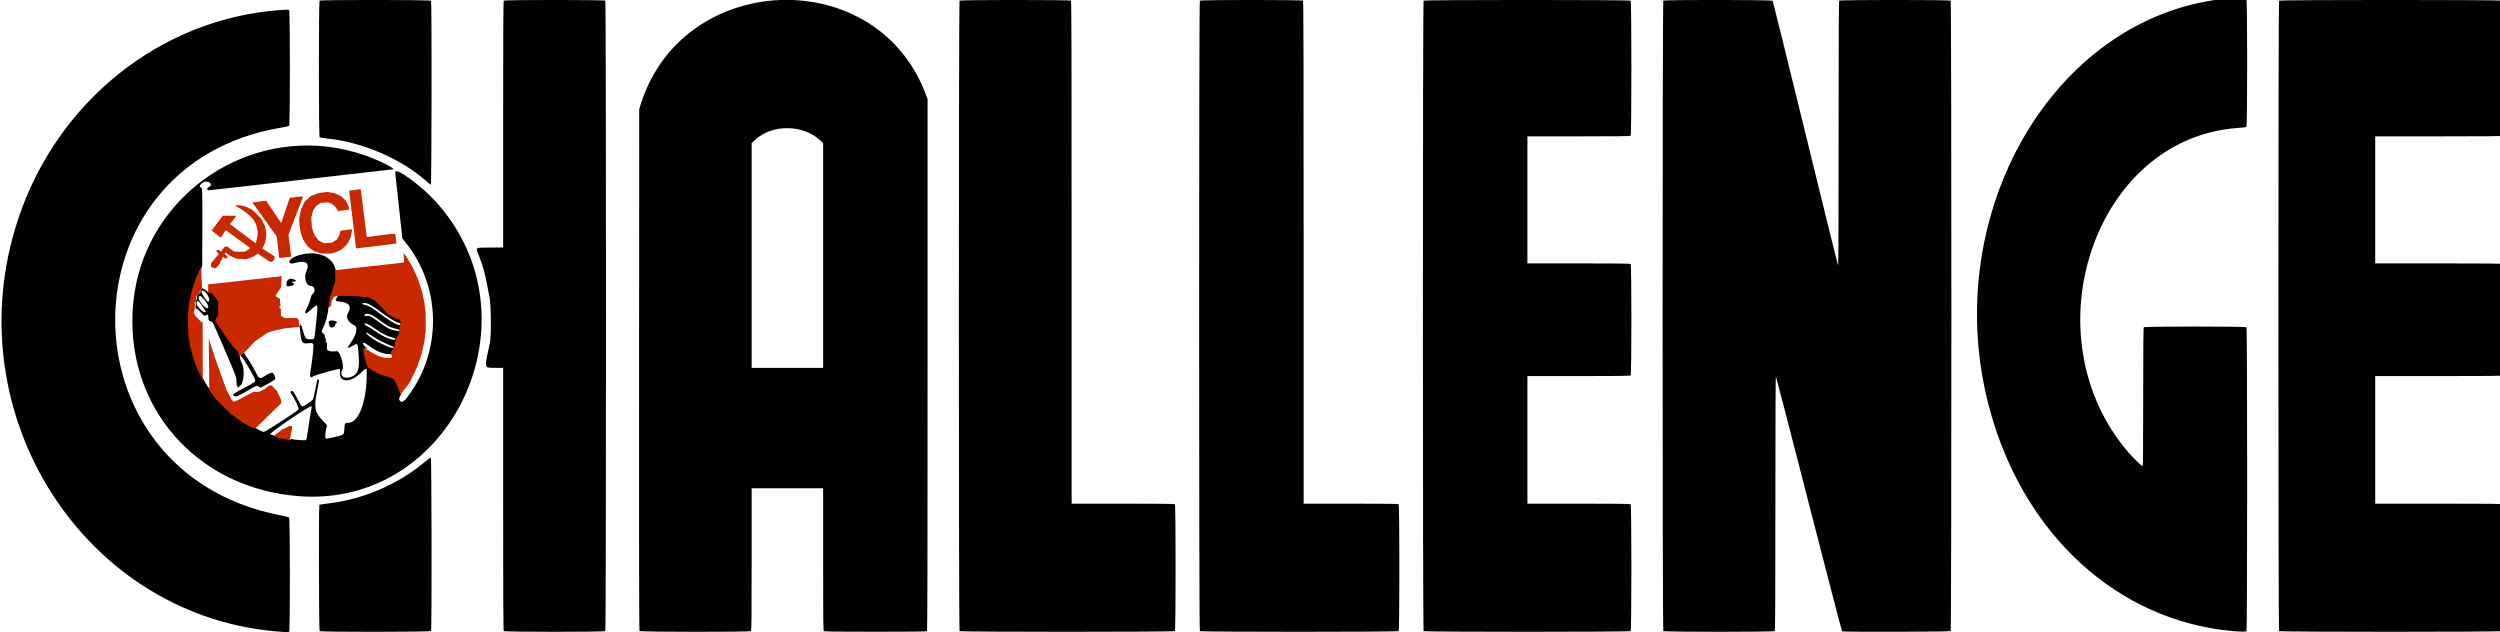
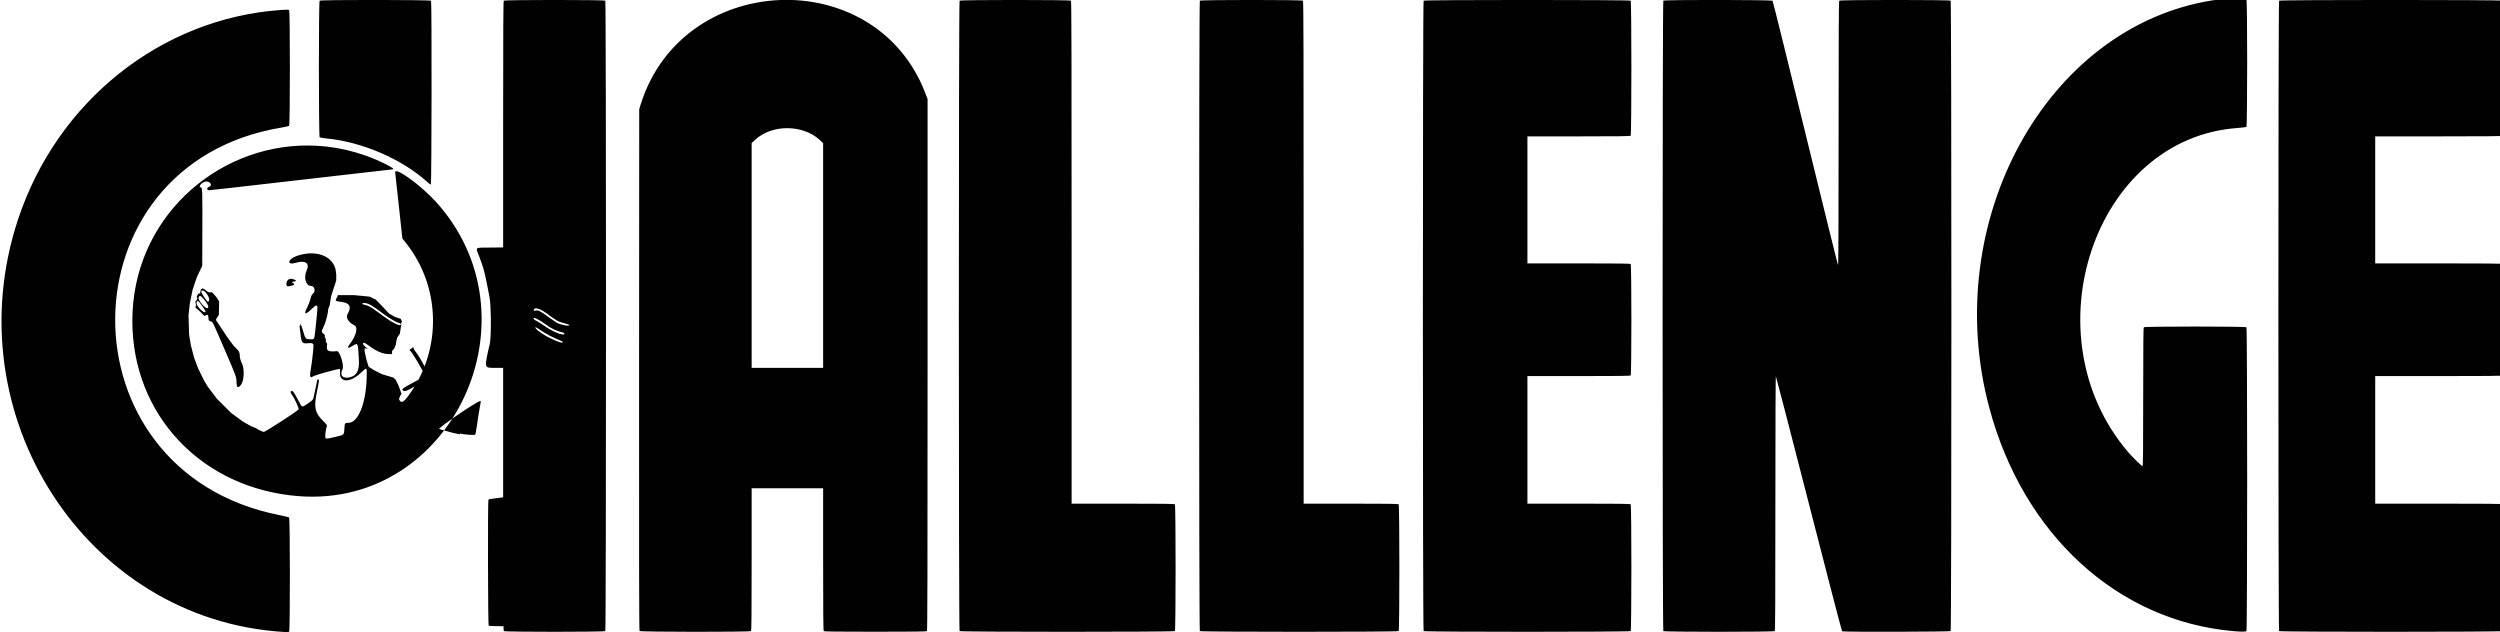
<svg xmlns="http://www.w3.org/2000/svg" height="159.047" viewBox="0 0 1605.309 406.416" width="628.745">
-   <path d="m6148.68-1829.895c-18.753-.12-45.537 1.207-60.592 3.566-403.447 63.236-663.04 536.333-542.223 988.176 82.247 307.592 310.803 516.869 591.574 541.676 19.786 1.749 30.247 1.72 32.053-.086 2.33-2.33 2.33-734.468 0-736.799-2.32-2.32-246.481-2.32-248.801 0-1.226 1.227-1.6 40.651-1.6 169.332 0 135.742-.326 167.734-1.713 167.734-1.685 0-25.618-23.554-34.547-34-242.594-283.793-82.282-760.781 264.26-786.268 11.367-.836 21.417-2.091 22.334-2.789 2.385-1.816 2.451-306.295.068-308.678-1.202-1.202-9.563-1.793-20.814-1.865zm-3522.346 2.631c-149.199.943-298.684 86.639-350.857 253.113l-3.717 11.855-.338 631.857c-.25 467.061.054 632.328 1.164 633.666 2.084 2.511 267.735 2.718 270.242.211 1.228-1.228 1.6-41.689 1.6-174v-172.4h86.666 86.666v172.4c0 132.311.373 172.772 1.601 174 1.222 1.221 30.815 1.6 125.066 1.6 94.252 0 123.845-.378 125.066-1.6 1.24-1.24 1.6-146.565 1.6-645.941v-644.34l-5.953-15.406c-58.745-151.995-198.65-225.901-338.807-225.016zm2261.662.119c-65.654-.064-131.361.509-132.635 1.783-2.333 2.333-2.333 1526.468 0 1528.801 2.321 2.321 267.812 2.321 270.133 0 1.233-1.235 1.6-71.971 1.6-310.268-0-189.33.477-308.177 1.234-307.4.679.697 36.748 139.868 80.154 309.268 43.406 169.4 79.6 308.44 80.432 308.979 2.771 1.795 261.441 1.227 263.246-.578 2.333-2.333 2.333-1526.468 0-1528.801-2.321-2.321-267.812-2.321-270.133 0-1.237 1.236-1.6 74.638-1.6 322.267 0 207.807-.456 320.21-1.297 319.369-.714-.713-36.394-144.898-79.289-320.41s-78.686-319.947-79.533-320.969c-1.059-1.276-66.659-1.977-132.312-2.041zm-3256.023.01c-66.987-.052-134.027.523-135.279 1.775-2.384 2.384-2.318 329.522.066 331.351.917.703 8.868 1.993 17.668 2.865 86.734 8.597 182.686 50.281 244 105.998 3.667 3.332 7.267 5.887 8 5.678 1.999-.571 2.504-443.279.508-445.683-1.041-1.254-67.976-1.933-134.963-1.984zm2793.121.029c-124.951 0-249.903.582-251.066 1.746-2.333 2.333-2.333 1526.468 0 1528.801 2.328 2.328 499.805 2.328 502.133 0 2.323-2.323 2.323-305.144 0-307.467-1.222-1.222-31.022-1.6-126-1.6h-124.4v-154.668-154.666h124.4c94.978 0 124.778-.378 126-1.6 2.321-2.321 2.321-267.814 0-270.135-1.222-1.222-31.022-1.6-126-1.6h-124.4v-154-154h124.4c94.978 0 124.778-.378 126-1.6 2.324-2.324 2.324-325.143 0-327.467-1.164-1.164-126.115-1.746-251.066-1.746zm2094.666 0c-134.951 0-269.902.582-271.066 1.746-2.333 2.333-2.333 1526.468 0 1528.801 2.329 2.328 539.806 2.328 542.135 0 2.322-2.323 2.322-305.144 0-307.467-1.226-1.226-37.542-1.6-155.334-1.6h-153.734v-154.668-154.666h153.734c117.792 0 154.108-.374 155.334-1.6 2.321-2.321 2.321-267.814 0-270.135-1.226-1.226-37.542-1.6-155.334-1.6h-153.734v-154-154h153.734c117.792 0 154.108-.374 155.334-1.6 1.226-1.227 1.6-39.407 1.6-163.732 0-124.326-.373-162.507-1.6-163.734-1.164-1.164-136.117-1.746-271.068-1.746zm-4453.332.01c-60.953 0-121.907.581-123.066 1.74-1.235 1.235-1.601 69.684-1.601 299.976v298.377l-32.332.355c-38.022.42-34.975-2.364-25.189 23.025 8.608 22.332 12.287 35.227 17.309 60.666 2.244 11.367 5.446 27.567 7.115 36 4.066 20.537 4.561 96.457.738 113.334-13.675 60.38-14.014 58.666 11.652 58.666h20.707v318.4c0 245.867.366 318.765 1.601 320 2.32 2.319 243.813 2.319 246.133 0 2.333-2.333 2.333-1526.468 0-1528.801-1.16-1.16-62.113-1.74-123.066-1.74zm1117.332 0c-66.953 0-133.906.58-135.066 1.74-2.333 2.333-2.333 1526.468 0 1528.801 2.328 2.328 519.807 2.328 522.135 0 2.323-2.323 2.323-305.144 0-307.467-1.222-1.222-31.022-1.6-126-1.6h-124.4v-609.068c0-471.941-.36-609.426-1.6-610.666-1.16-1.161-68.115-1.74-135.068-1.74zm572.668 0c-61.953 0-123.906.58-125.066 1.74-2.333 2.333-2.333 1526.468 0 1528.801 2.328 2.328 479.805 2.328 482.133 0 2.323-2.323 2.323-305.144 0-307.467-1.22-1.22-28.8-1.6-116-1.6h-114.4v-609.068c-0-471.941-.36-609.426-1.6-610.666-1.16-1.16-63.113-1.74-125.066-1.74zm-2339.309 23.608c-3.21-.027-7.831.18-14.064.615-290.966 20.317-543.151 221.37-637.928 508.584-156.057 472.921 164.233 970.18 643.967 999.775 3.667.226 7.897.52 9.4.652 1.503.132 3.454-.481 4.334-1.361 2.455-2.456 2.306-274.819-.152-276.859-.963-.799-12.213-3.54-25-6.092-532.401-106.249-527.592-850.401 6.07-939.395 9.496-1.584 18.035-3.515 18.975-4.295 2.514-2.087 2.514-278.761 0-280.848-.592-.491-2.391-.751-5.602-.777zm1213.939 287.277c28.985.088 58.057 9.689 78.67 28.773l8.031 7.436v272.523 272.523h-86.666-86.666v-272.514-272.514l8.48-7.936c20.267-18.959 49.166-28.381 78.15-28.293zm-1163.602 42.043c-223.238-.268-424.914 178.69-424.914 425.213 0 229.125 169.24 407.298 403.885 425.205 372.752 28.447 587.263-433.903 331.596-714.713-36.807-40.426-100.023-85.716-98.051-70.246.357 2.797 4.413 39.93 9.014 82.516l8.365 77.43 8.438 10.57c85.585 107.219 88.095 260.806 6.062 371.031-12.283 16.505-17.25 18.582-22.219 9.299-.998-1.865.779-6.489 5.566-14.385l-3.523-9.811-3.578-9.963-3.688-7.334-3.688-7.334-2.557-2.309-2.559-2.309-13.73-4.08-13.73-4.078-9.524-4.791-9.525-4.791-6.762-4.318-6.76-4.318-2.873-9.168-2.875-9.17-2.031-9.754-2.033-9.754v-3.398-3.396l3.969.582 3.801.559c-9.299-6.614-14.661-12.747-9.773-14.623 1.197-.46 5.874 2.174 11.666 6.568 18.804 14.266 35.596 21.36 49.246 20.803 2.299-.094 4.53-.002 6.238.213.413-.191.881-.404 1.521-.688v-3.811-3.811l1.424-.881 1.424-.879c.654-2.175.4-2.841 1.977-2.676l2.062-4.861 2.062-4.861.775-5c1.482-6.611-.374-5.42 2.275-8.674v-1.524-1.525l3.359-5.08 3.361-5.078 1.916-11.838 1.916-11.838-.562-.562-.565-.564 1.293-2.414 1.293-2.416-1.51-3.311-1.508-3.312-6.83-2.215-6.832-2.215-7.332-4.121-7.334-4.121-8-8.643-8-8.643-8-8.193-8-8.191-7.615-3.725-7.617-3.727-19.051-1.838-19.051-1.84-16.58-.029c-7.411.364-13.743-.031-20.613-.031h-1.648c.068 1.24-.774 3.345-2.539 6.357-4.556 7.774-4.084 8.217 10.711 10.043 20.926 2.583 25.73 12.083 15.164 29.99-4.794 8.126 2.739 20.223 16.754 26.906 9.267 4.419 4.599 24.588-10.225 44.176-8.891 11.749-6.425 13.307 7.481 4.725 11.383-7.026 11.486-6.765 13.646 35.162 1.276 24.768-4.853 37.299-20.348 41.602-18.293 5.079-27.197-4.097-19.195-19.781 4.133-8.101-6.882-43.715-13.352-43.17-21.542 1.814-26.014-.428-24.531-12.299.672-5.376.396-7.158-1.332-8.592-1.481-1.229-1.93-2.954-1.396-5.383.52-2.366.094-4.149-1.26-5.273-1.276-1.059-1.758-2.849-1.279-4.756.591-2.355-.177-3.755-3.346-6.098-5.301-3.92-5.2-5.354 1.348-19 4.731-9.86 10.211-31.626 10.496-41.688.02-.717 1.155-2.939 2.602-5.199l-.5.094 1.254-3.357.812-5.125 1.44-8.668 1.438-8.666 6.086-18.666 6.086-18.668.08-13.662c-1.454-13.678-1.371-13.624-4.959-22.598-12.822-27.508-51.566-37.366-91.215-23.209-22.165 7.914-24.163 23.086-2.182 16.561 23.731-7.045 34.822.861 26.447 18.852-7.591 16.306-1.831 37.133 10.27 37.133 9.379 0 12.476 12.957 4.609 19.287-2.444 1.967-3.96 5.277-5.512 12.045-1.177 5.133-4.518 14.002-7.426 19.709-9.065 17.788-6.484 20.287 7.686 7.439 19.111-17.328 18.587-18.438 13.617 28.908-4.908 46.755-3.326 41.943-13.787 41.943-12.121 0-12.593-.574-18.91-23.043-1.803-6.412-4.443-12.86-6.277-15.449.489 2.251 1.214 4.501-.498 6.107l-1.115 1.045-.301.029c.981 1.451 1.126 4.021 1.555 8.293 3.142 31.316 4.567 33.975 17.557 32.762 12.705-1.186 15.186-.15 15.186 6.34 0 7.884-3.799 41.623-6.051 53.73-3.855 20.731-2.445 26.067 5.322 20.143 3.881-2.96 57.873-17.957 64.648-17.957.638 0 .86 3.451.492 7.668-2.264 25.938 24 26.92 50.445 1.887 15.674-14.837 14.997-15.483 14.109 13.445-1.879 61.279-20.775 107.632-43.887 107.658-9.223.011-9.266.073-10.113 14.928-.821 14.394-.56 14.152-20.299 18.857-23.286 5.551-24.853 5.655-25.84 1.723-.95-3.784.993-19.358 3.203-25.688 1.427-4.085 1.219-4.432-8.391-14.041-20.386-20.386-23.106-33.248-15.119-71.469 5.381-25.75 5.749-29.635 2.813-29.635-1.1 0-2 .273-2 .607 0 1.196-8.165 40.154-9.408 44.887-1.088 4.142-3.091 6.029-14.113 13.297-15.087 9.948-12.242 11.441-25.639-13.457-6.843-12.718-9.665-16.768-11.91-17.094-4.409-.64-4.952 3.026-1.189 8.027 6.907 9.181 18.52 34.478 16.787 36.566-4.468 5.383-81.7 55.328-84.478 54.631-5.585-1.402-16.361-6.858-18.635-9.283l-.076.074c-5.261-1.596-14.038-5.716-16.426-7.105v.004l-16.424-9.555-13.576-10-13.574-10-17.438-17.334-17.436-17.332-8.195-10.877-8.197-10.875c-3.515-3.922-5.295-7.177-7.827-10.848-7.387-11.574-8.25-14.075-13.965-26.021l-7.465-15.287-4.859-12.973-4.859-12.973-3.836-14.74-3.838-14.74-2.135-12.666-2.133-12.668-.756-24-.756-24 1.588-14 1.588-14 3.289-16.449 3.291-16.449 5.293-15.84 5.295-15.838 7.225-15.045 5.717-11.908.215-67.027c.398-124.75.487-122.345-4.574-123.615-5.372-1.348 2.939-11.583 11.06-13.621 10.641-2.671 19.902 8.296 10.369 12.279-6.589 2.753-6.816 8.584-.334 8.576 2.383 0 102.974-11.401 223.535-25.332 120.561-13.931 220.011-25.33 221-25.33 5.828 0-.458-4.769-17.201-13.049-61.934-30.629-126.13-44.755-188.637-44.83zm-39.904 323.141c-8.083-.078-13.625 8.331-10.43 17.189.477 1.321 2.111 1.536 6.307.832 11.296-1.895 14.389-4.398 8.998-7.283-4.086-2.187-3.18-4 2-4 8.014 0 5.136-4.316-4.291-6.434-.884-.199-1.748-.297-2.584-.305zm-209.254 26.152c-1.717-1.326-1.895-1.421-3.549-1.885l-2.35-.895-1.947 1.617-1.947 1.615-.852 4.533-.85 4.533h-1.82-1.822l-2.186 3.336-2.186 3.336.684 3.572.682 3.572-2.531 3.426-2.531 3.424 1.193 4.156 1.191 4.154-1.096 1.774-1.096 1.773 1.373 2.566 1.322 1.637c2.482 1.098 5.941 4.107 10.641 9.115 8.902 9.485 9.145 9.636 11.758 7.271 3.655-3.308 6.712-.685 6.738 5.783.026 6.063 1.075 7.725 5.604 8.861 5.006 1.256 3.184-2.417 32.371 65.25 29.112 67.492 29.995 69.865 30.021 80.604.036 14.64 3.296 17.287 10.51 8.535 8.128-9.861 9.453-39.706 2.371-53.422-2.911-5.638-4.801-12.666-4.807-16.322-.516-.08-.053-4.222-.088-5.564l-1.408-3.703-1.408-3.703-6.344-6.717-6.342-6.717-7.385-10-7.383-10-13.531-20.424-13.533-20.426v-1.6-1.598l3.272-4.814 3.271-4.814.395-16.584.397-16.586-3.729-5.641-3.727-5.641-4.762-5.27-4.76-5.269h-3.846-3.844c-3.562-1.862-2.789-.453-10.136-6.852zm-5.355 2.242c6.811.264 18.782 18.849 15.414 25.143-2.193 4.097-3.492 3.12-11.24-8.453-7.508-11.214-8.827-15.198-5.461-16.49.402-.154.833-.217 1.287-.199zm-6.234 13.258c3.986-.567 20.619 21.325 20.074 26.42-.879 8.219-11.098 1.02-21.855-15.399-2.911-4.443-1.933-10.493 1.781-11.021zm-5.184 12.469c.316.026.638.124.961.305 3.072 1.719 18.05 23.429 17.639 25.566-1.182 6.139-19.519-10.097-21.838-19.336-.844-3.363 1.028-6.717 3.238-6.535zm403.902 4.619c7.313 0 19.12 6.17 35.103 18.34 21.113 16.076 38.028 26.762 46.057 29.096 4.356 1.266 7.172 2.833 7.172 3.99 0 7.821-23.037-4.202-55.561-28.996-15.65-11.931-24.002-16.57-32.188-17.879-7.245-1.158-7.68-4.552-.584-4.551zm-409.99 12.984-.045.283c.123-.034.251-.059.383-.074zm415.941 13.059c5.713-.026 15.32 4.341 26.201 12.389 23.823 17.619 28.225 20.1 41.439 23.342 6.921 1.698 12.82 3.793 13.107 4.656 1.242 3.728-19.176.165-29.361-5.123-2.748-1.427-12.348-7.919-21.334-14.428-21.044-15.243-23.815-16.649-30.582-15.506-4.724.798-5.283.617-4.867-1.57.48-2.528 2.404-3.746 5.396-3.76zm-84.826 16.219c-5.793.024-9.771 2.751-7.59 6.826.805 1.504 1.465 3.854 1.465 5.223s.72 3.208 1.6 4.088c3.772 3.772 13.066-1.281 13.066-7.104 0-.923.9-2.023 2-2.445 3.11-1.193 2.374-3.039-1.922-4.818-2.977-1.233-5.986-1.781-8.619-1.77zm80.875 7.088c3.261.033 17.5 8.081 26.844 15.174 13.458 10.215 27.527 16.862 42.488 20.072 2.017.433 3.668 1.676 3.668 2.762 0 6.929-28.045-4.054-49.215-19.273-7.1-5.104-15.732-10.49-19.182-11.969-5.752-2.466-8.706-6.807-4.604-6.766zm3.76 22.648c.785 0 7.142 3.985 14.127 8.855 10.498 7.319 27.24 15.848 48.113 24.51 1.65.685 3 1.858 3 2.607 0 3.65-12.763-.663-34.668-11.715-18.264-9.214-37.222-24.258-30.572-24.258zm-296.623 47.65c-4.902 3.68-7.722 4.545-9.848 7.363 4.92 2.473 35.688 54.468 35.703 60.447.01 4.043-2.084 5.474-28.992 19.793-23.677 12.6-26.072 14.475-22.734 17.812 3.835 3.835 9.911 1.504 35.545-13.641 20.871-12.331 19.053-11.698 24.775-8.631l4.988 2.674 17.307-9.537c19.445-10.715 19.584-10.877 16.404-19.203-3.952-10.348-7.496-10.166-25.436 1.311-10.906 6.976-12.344 6.253-20.683-10.398-7.331-14.636-15.645-28.193-23.979-39.098-2.479-3.245-3.749-5.738-3.051-8.893zm162.18 130.965c1.454-.183.912 2.022-2.232 19.086-1.786 9.694-4.558 27.527-6.162 39.627-1.604 12.1-3.593 22.44-4.42 22.979-2.77 1.806-30.874-.555-36.721-2.834l-.4 2.121-.19-.086-.188-.088-15.502-3.215c-20.032-5.647-22.789-5.988-34.008-9.609-4.494-1.709 87.111-64.596 98.506-67.625.54-.144.981-.313 1.316-.355zm289.617 124.469c-.77-.257-8.571 5.45-17.334 12.684-65.906 54.402-150.781 89.894-236.939 99.08-8.247.879-15.434 2.247-15.973 3.039-1.797 2.643-1.227 304.036.578 305.842 2.506 2.506 268.16 2.3 270.242-.209 2.056-2.477 1.486-419.749-.574-420.436z" fill="#020101" stroke-width="1.333" transform="matrix(.265 0 0 .265 -191.892 484.162)" />
-   <path d="m-405.184 299.303-4.101-.851-.964-.367-.964-.367.44-.53.44-.53 2.156-1.621 2.156-1.621 2.373-1.195 2.373-1.195h.725.725l.193.504.193.504-.772 4.082-.772 4.082-.05-.023-.05-.023-4.101-.851zm-22.47-8.393-4.346-2.528-3.592-2.646-3.592-2.646-4.613-4.586-4.613-4.586-2.169-2.878-2.169-2.878-.179-16.701-.179-16.701.531 1.764.531 1.764 1.454 4.41 1.454 4.41 3.65 10.231 3.65 10.231 1.678 3.283 1.678 3.283.753.708.753.708 1.244-.52 1.244-.52 4.969-2.678 4.969-2.678 1.855-.004 1.855-.004 1.764-.871 1.764-.871 1.714-1.242 1.714-1.242h.555.555l1.678 1.741 1.678 1.741 1.433 2.96 1.433 2.96.011 1.033.011 1.033-8.39 8.201-8.39 8.201c-1.392-.422-3.714-1.513-4.346-1.88zm97.697-20.187-.947-2.636-.947-2.636-.976-1.94-.976-1.94-.677-.611-.677-.611-3.633-1.079-3.633-1.079-2.52-1.268-2.52-1.268-1.789-1.143-1.789-1.143-.76-2.426-.76-2.426-.538-2.581-.538-2.581v-.899-.899l1.05.154 1.05.154c.602.282 1.455.749 2.31 1.473l2.646 1.416 2.646 1.416 1.94.55 1.94.55 2.044.061 2.044.061.37-.37.37-.37-.134-.655-.134-.655c-.904.014-2.069.459-.504-.235v-1.008-1.008l.377-.233.377-.233c.173-.576.106-.752.523-.708l.546-1.286.546-1.286.205-1.323c.392-1.749-.099-1.434.602-2.295v-.404-.404l.889-1.344.889-1.344.507-3.132.507-3.132-.149-.149-.149-.149.342-.639.342-.639-.399-.876-.399-.876-1.807-.586-1.807-.586-1.94-1.091-1.94-1.091-2.117-2.287-2.117-2.287-2.117-2.167-2.117-2.167-2.015-.986-2.015-.986-5.041-.487-5.041-.487-4.387-.008c-1.961.096-3.636-.008-5.454-.008h-.601l-.993.514-.993.514-.628 1.324-.628 1.324-.162 1.425-.162 1.425-.867.651-.984.183.332-.888.215-1.356.381-2.293.381-2.293 1.61-4.939 1.61-4.939.021-3.615.021-3.615.437-.001.437-.001 20.553-2.293 20.553-2.293 1.186-.2 1.186-.2-.245-3.063-.246-3.063.928 1.235.928 1.235 1.963 3.287 1.963 3.287 1.768 3.945 1.768 3.945 1.331 4.057 1.331 4.057.724 3.528.724 3.528.413 3.175.413 3.175.01 5.997.01 5.997-.432 3.351-.432 3.351-.882 4.003-.882 4.003-1.413 4.11-1.413 4.11-2.205 4.586-2.205 4.586c-1.82 3.106-4.6 6.295-6.431 8.447zm-128.555-12.315-1.975-4.045-1.286-3.432-1.286-3.432-1.015-3.9-1.015-3.9-.564-3.351-.564-3.351-.2-6.35-.2-6.35.42-3.704.42-3.704.87-4.352.87-4.352 1.401-4.191 1.401-4.191 1.911-3.981 1.513-3.147.052 6.652.409 7.367.441.444.441.444-.622-.237-.622-.237-.515.428-.515.428-.225 1.199-.225 1.199h-.482-.482l-.578.883-.578.883.181.945.181.945-.67.906-.67.906.315 1.099.315 1.099-.29.469-.29.469.363.679.413.512-.393-.045-.343-.212-.203 1.253-.203 1.252.317.769.317.769 2.047 2.152 2.047 2.152.436.141.435.141.018 18.089.018 18.089c.252 2.406-.805-.797-1.539-2.3zm25.017-12.024c-.418.994-.207-.712-.219-1.171l-.373-.98-.373-.98-1.678-1.777-1.678-1.777-1.953-2.646-1.953-2.646-3.58-5.404-3.58-5.404v-.423-.423l.866-1.274.866-1.274.105-4.388.105-4.388-.986-1.492-.986-1.492-1.26-1.394-1.26-1.394h-1.017-1.017v-2.822-2.822h.183.183l22.306-2.468 22.306-2.468 1.114-.188 1.114-.188-.173 3.626-.173 3.626-1.76 2.59-1.76 2.59.192.5.192.5.98.431.98.431.266.36.266.36-.069 1.525-.069 1.525.437.27.437.27-.546.453-.546.453v.415.415l.441.447.441.447v2.156 2.156l1.235.731 1.235.731h3.997 3.997l.462.632.462.632.246 1.966c-.006.779.565 1.667-.049 2.243l-.295.277-4.194.4-4.194.4-4.227.893-4.227.893-1.677.661-1.677.661-3.816 2.58-3.816 2.58-3.859 4.142c-4.031 4.697-5.424 4.087-6.37 5.719zm-17.103-57.161-1.108-.466v-.997-.997l.589-.872.589-.872 1.908-2.202 1.908-2.202-.733-.932-.733-.932v-.267-.267l.579-.222.579-.222.891.584.891.584.495-.664.495-.664.592-.774.592-.774.927-.223.927-.223 1.19 1.037 1.19 1.037 1.235.665 1.235.665 3.175.001 3.175.001 1.696-.997 1.696-.997-.109-.296-.109-.297-7.538-5.498-7.538-5.498h-.246-.246l-1.484 2.329-1.484 2.329-1.491-1.196-1.491-1.196-1.47-1.139-1.47-1.139 3.587-4.755 3.587-4.755 4.342-.001 4.342-.001-.256.441-.256.441-1.753 2.227-1.753 2.227.313.282.313.282 7.879 5.898 7.879 5.898.154-.154.154-.154.515-2.432.515-2.432.006-1.306.006-1.306-.397-1.869-.397-1.869-.868-1.723-.868-1.723-1.613-1.725-1.613-1.725-2.326-1.713-2.326-1.713-2.117-1.19-2.117-1.19 1.411-.12 1.411-.12 1.94.42 1.94.42 2.293 1.077 2.293 1.077 2.895 2.884 2.895 2.884 1.221 2.548 1.221 2.548.423 2.511.423 2.511-.411 2.498-.411 2.498-.866 1.895-.866 1.895v.111.111l3.881 2.53 3.881 2.53v.86.86l-.866.866-.866.866h-.66-.66l-3.797-2.601-3.797-2.601-1.997 1.204-1.997 1.204-1.906.555-1.906.555-3.033-.148-3.033-.148-2.117-.968-2.117-.968-1.361-1.089-1.361-1.089-.3.485-.3.485.913.953.913.953-.211.55-.211.55h-.462-.462l-.773-.542-.773-.542-1.223 2.428-1.223 2.428-.901 1.07-.901 1.07-.66.173-.66.173-1.108-.466zm41.983-12.871-.799-6.802-.39-.733-.39-.733-1.431-1.94-1.431-1.94-5.927-8.254-5.927-8.254.155-.155.155-.155 3.644-.488 3.644-.488.561-.011.561-.011 4.662 6.879 4.662 6.879h.257.257l2.633-7.849 2.633-7.849 3.528-.445 3.528-.445.752.093.752.093-4.683 12.203-4.683 12.203.834 6.671.834 6.671.01.392.01.392-2.381.244-2.381.244-1.427.196-1.427.196-.799-6.802zm25.305 3.089-2.336-.796-1.942-1.466-1.942-1.466-1.431-2.143-1.431-2.143-.73-1.951-.73-1.951-.528-3.029-.528-3.029 0-1.982 0-1.982.53-2.822.53-2.822 1.237-2.525 1.237-2.525 1.915-1.75 1.915-1.75 2.355-.943 2.355-.943 2.773-.392 2.773-.392 2.568.42 2.568.42 2.117.991 2.117.991 1.534 1.498 1.534 1.498.825 1.819.825 1.819.23.944.23.944-1.707.234-1.707.234-1.87.271-1.87.271-1.029-1.496-1.029-1.496-1.06-.892-1.06-.892-1.295-.427-1.295-.427-2.284.183-2.284.183-1.447 1.017-1.447 1.017-.973 1.401-.973 1.401-.581 2.293-.581 2.293.208 3.175.208 3.175.512 1.629.512 1.629.739 1.448.739 1.448 1.072 1.221 1.072 1.221 1.601.775 1.601.775 2.414-.173 2.414-.173 1.605-.94 1.605-.94.862-1.49.862-1.49.38-1.445.38-1.445 3.563-.432 3.563-.432.197.197.197.197-.596 2.71-.596 2.71-.959 1.77-.959 1.77-1.698 1.702-1.698 1.702-1.83.93-1.83.93-1.764.472-1.764.472-3.175-.005-3.175-.005-2.336-.796zm24.903-2.868-.114-.375-2.147-17.815-2.147-17.815.005-.384.005-.384 3.545-.452 3.545-.452.181.181.181.181 1.875 15.046 1.875 15.046.131.123.131.123 8.114-1.015 8.114-1.015.923-.006.923-.006.395 3.062.395 3.062-.084.082-.084.082-12.825 1.552-12.825 1.552-.114-.375z" fill="#c82900" stroke-width=".353" transform="translate(586.601 -17.305)" />
+   <path d="m6148.68-1829.895c-18.753-.12-45.537 1.207-60.592 3.566-403.447 63.236-663.04 536.333-542.223 988.176 82.247 307.592 310.803 516.869 591.574 541.676 19.786 1.749 30.247 1.72 32.053-.086 2.33-2.33 2.33-734.468 0-736.799-2.32-2.32-246.481-2.32-248.801 0-1.226 1.227-1.6 40.651-1.6 169.332 0 135.742-.326 167.734-1.713 167.734-1.685 0-25.618-23.554-34.547-34-242.594-283.793-82.282-760.781 264.26-786.268 11.367-.836 21.417-2.091 22.334-2.789 2.385-1.816 2.451-306.295.068-308.678-1.202-1.202-9.563-1.793-20.814-1.865zm-3522.346 2.631c-149.199.943-298.684 86.639-350.857 253.113l-3.717 11.855-.338 631.857c-.25 467.061.054 632.328 1.164 633.666 2.084 2.511 267.735 2.718 270.242.211 1.228-1.228 1.6-41.689 1.6-174v-172.4h86.666 86.666v172.4c0 132.311.373 172.772 1.601 174 1.222 1.221 30.815 1.6 125.066 1.6 94.252 0 123.845-.378 125.066-1.6 1.24-1.24 1.6-146.565 1.6-645.941v-644.34l-5.953-15.406c-58.745-151.995-198.65-225.901-338.807-225.016zm2261.662.119c-65.654-.064-131.361.509-132.635 1.783-2.333 2.333-2.333 1526.468 0 1528.801 2.321 2.321 267.812 2.321 270.133 0 1.233-1.235 1.6-71.971 1.6-310.268-0-189.33.477-308.177 1.234-307.4.679.697 36.748 139.868 80.154 309.268 43.406 169.4 79.6 308.44 80.432 308.979 2.771 1.795 261.441 1.227 263.246-.578 2.333-2.333 2.333-1526.468 0-1528.801-2.321-2.321-267.812-2.321-270.133 0-1.237 1.236-1.6 74.638-1.6 322.267 0 207.807-.456 320.21-1.297 319.369-.714-.713-36.394-144.898-79.289-320.41s-78.686-319.947-79.533-320.969c-1.059-1.276-66.659-1.977-132.312-2.041zm-3256.023.01c-66.987-.052-134.027.523-135.279 1.775-2.384 2.384-2.318 329.522.066 331.351.917.703 8.868 1.993 17.668 2.865 86.734 8.597 182.686 50.281 244 105.998 3.667 3.332 7.267 5.887 8 5.678 1.999-.571 2.504-443.279.508-445.683-1.041-1.254-67.976-1.933-134.963-1.984zm2793.121.029c-124.951 0-249.903.582-251.066 1.746-2.333 2.333-2.333 1526.468 0 1528.801 2.328 2.328 499.805 2.328 502.133 0 2.323-2.323 2.323-305.144 0-307.467-1.222-1.222-31.022-1.6-126-1.6h-124.4v-154.668-154.666h124.4c94.978 0 124.778-.378 126-1.6 2.321-2.321 2.321-267.814 0-270.135-1.222-1.222-31.022-1.6-126-1.6h-124.4v-154-154h124.4c94.978 0 124.778-.378 126-1.6 2.324-2.324 2.324-325.143 0-327.467-1.164-1.164-126.115-1.746-251.066-1.746zm2094.666 0c-134.951 0-269.902.582-271.066 1.746-2.333 2.333-2.333 1526.468 0 1528.801 2.329 2.328 539.806 2.328 542.135 0 2.322-2.323 2.322-305.144 0-307.467-1.226-1.226-37.542-1.6-155.334-1.6h-153.734v-154.668-154.666h153.734c117.792 0 154.108-.374 155.334-1.6 2.321-2.321 2.321-267.814 0-270.135-1.226-1.226-37.542-1.6-155.334-1.6h-153.734v-154-154h153.734c117.792 0 154.108-.374 155.334-1.6 1.226-1.227 1.6-39.407 1.6-163.732 0-124.326-.373-162.507-1.6-163.734-1.164-1.164-136.117-1.746-271.068-1.746zm-4453.332.01c-60.953 0-121.907.581-123.066 1.74-1.235 1.235-1.601 69.684-1.601 299.976v298.377l-32.332.355c-38.022.42-34.975-2.364-25.189 23.025 8.608 22.332 12.287 35.227 17.309 60.666 2.244 11.367 5.446 27.567 7.115 36 4.066 20.537 4.561 96.457.738 113.334-13.675 60.38-14.014 58.666 11.652 58.666h20.707v318.4c0 245.867.366 318.765 1.601 320 2.32 2.319 243.813 2.319 246.133 0 2.333-2.333 2.333-1526.468 0-1528.801-1.16-1.16-62.113-1.74-123.066-1.74zm1117.332 0c-66.953 0-133.906.58-135.066 1.74-2.333 2.333-2.333 1526.468 0 1528.801 2.328 2.328 519.807 2.328 522.135 0 2.323-2.323 2.323-305.144 0-307.467-1.222-1.222-31.022-1.6-126-1.6h-124.4v-609.068c0-471.941-.36-609.426-1.6-610.666-1.16-1.161-68.115-1.74-135.068-1.74zm572.668 0c-61.953 0-123.906.58-125.066 1.74-2.333 2.333-2.333 1526.468 0 1528.801 2.328 2.328 479.805 2.328 482.133 0 2.323-2.323 2.323-305.144 0-307.467-1.22-1.22-28.8-1.6-116-1.6h-114.4v-609.068c-0-471.941-.36-609.426-1.6-610.666-1.16-1.16-63.113-1.74-125.066-1.74zm-2339.309 23.608c-3.21-.027-7.831.18-14.064.615-290.966 20.317-543.151 221.37-637.928 508.584-156.057 472.921 164.233 970.18 643.967 999.775 3.667.226 7.897.52 9.4.652 1.503.132 3.454-.481 4.334-1.361 2.455-2.456 2.306-274.819-.152-276.859-.963-.799-12.213-3.54-25-6.092-532.401-106.249-527.592-850.401 6.07-939.395 9.496-1.584 18.035-3.515 18.975-4.295 2.514-2.087 2.514-278.761 0-280.848-.592-.491-2.391-.751-5.602-.777zm1213.939 287.277c28.985.088 58.057 9.689 78.67 28.773l8.031 7.436v272.523 272.523h-86.666-86.666v-272.514-272.514l8.48-7.936c20.267-18.959 49.166-28.381 78.15-28.293zm-1163.602 42.043c-223.238-.268-424.914 178.69-424.914 425.213 0 229.125 169.24 407.298 403.885 425.205 372.752 28.447 587.263-433.903 331.596-714.713-36.807-40.426-100.023-85.716-98.051-70.246.357 2.797 4.413 39.93 9.014 82.516l8.365 77.43 8.438 10.57c85.585 107.219 88.095 260.806 6.062 371.031-12.283 16.505-17.25 18.582-22.219 9.299-.998-1.865.779-6.489 5.566-14.385l-3.523-9.811-3.578-9.963-3.688-7.334-3.688-7.334-2.557-2.309-2.559-2.309-13.73-4.08-13.73-4.078-9.524-4.791-9.525-4.791-6.762-4.318-6.76-4.318-2.873-9.168-2.875-9.17-2.031-9.754-2.033-9.754v-3.398-3.396l3.969.582 3.801.559c-9.299-6.614-14.661-12.747-9.773-14.623 1.197-.46 5.874 2.174 11.666 6.568 18.804 14.266 35.596 21.36 49.246 20.803 2.299-.094 4.53-.002 6.238.213.413-.191.881-.404 1.521-.688v-3.811-3.811l1.424-.881 1.424-.879c.654-2.175.4-2.841 1.977-2.676l2.062-4.861 2.062-4.861.775-5c1.482-6.611-.374-5.42 2.275-8.674v-1.524-1.525l3.359-5.08 3.361-5.078 1.916-11.838 1.916-11.838-.562-.562-.565-.564 1.293-2.414 1.293-2.416-1.51-3.311-1.508-3.312-6.83-2.215-6.832-2.215-7.332-4.121-7.334-4.121-8-8.643-8-8.643-8-8.193-8-8.191-7.615-3.725-7.617-3.727-19.051-1.838-19.051-1.84-16.58-.029c-7.411.364-13.743-.031-20.613-.031h-1.648c.068 1.24-.774 3.345-2.539 6.357-4.556 7.774-4.084 8.217 10.711 10.043 20.926 2.583 25.73 12.083 15.164 29.99-4.794 8.126 2.739 20.223 16.754 26.906 9.267 4.419 4.599 24.588-10.225 44.176-8.891 11.749-6.425 13.307 7.481 4.725 11.383-7.026 11.486-6.765 13.646 35.162 1.276 24.768-4.853 37.299-20.348 41.602-18.293 5.079-27.197-4.097-19.195-19.781 4.133-8.101-6.882-43.715-13.352-43.17-21.542 1.814-26.014-.428-24.531-12.299.672-5.376.396-7.158-1.332-8.592-1.481-1.229-1.93-2.954-1.396-5.383.52-2.366.094-4.149-1.26-5.273-1.276-1.059-1.758-2.849-1.279-4.756.591-2.355-.177-3.755-3.346-6.098-5.301-3.92-5.2-5.354 1.348-19 4.731-9.86 10.211-31.626 10.496-41.688.02-.717 1.155-2.939 2.602-5.199l-.5.094 1.254-3.357.812-5.125 1.44-8.668 1.438-8.666 6.086-18.666 6.086-18.668.08-13.662c-1.454-13.678-1.371-13.624-4.959-22.598-12.822-27.508-51.566-37.366-91.215-23.209-22.165 7.914-24.163 23.086-2.182 16.561 23.731-7.045 34.822.861 26.447 18.852-7.591 16.306-1.831 37.133 10.27 37.133 9.379 0 12.476 12.957 4.609 19.287-2.444 1.967-3.96 5.277-5.512 12.045-1.177 5.133-4.518 14.002-7.426 19.709-9.065 17.788-6.484 20.287 7.686 7.439 19.111-17.328 18.587-18.438 13.617 28.908-4.908 46.755-3.326 41.943-13.787 41.943-12.121 0-12.593-.574-18.91-23.043-1.803-6.412-4.443-12.86-6.277-15.449.489 2.251 1.214 4.501-.498 6.107l-1.115 1.045-.301.029c.981 1.451 1.126 4.021 1.555 8.293 3.142 31.316 4.567 33.975 17.557 32.762 12.705-1.186 15.186-.15 15.186 6.34 0 7.884-3.799 41.623-6.051 53.73-3.855 20.731-2.445 26.067 5.322 20.143 3.881-2.96 57.873-17.957 64.648-17.957.638 0 .86 3.451.492 7.668-2.264 25.938 24 26.92 50.445 1.887 15.674-14.837 14.997-15.483 14.109 13.445-1.879 61.279-20.775 107.632-43.887 107.658-9.223.011-9.266.073-10.113 14.928-.821 14.394-.56 14.152-20.299 18.857-23.286 5.551-24.853 5.655-25.84 1.723-.95-3.784.993-19.358 3.203-25.688 1.427-4.085 1.219-4.432-8.391-14.041-20.386-20.386-23.106-33.248-15.119-71.469 5.381-25.75 5.749-29.635 2.813-29.635-1.1 0-2 .273-2 .607 0 1.196-8.165 40.154-9.408 44.887-1.088 4.142-3.091 6.029-14.113 13.297-15.087 9.948-12.242 11.441-25.639-13.457-6.843-12.718-9.665-16.768-11.91-17.094-4.409-.64-4.952 3.026-1.189 8.027 6.907 9.181 18.52 34.478 16.787 36.566-4.468 5.383-81.7 55.328-84.478 54.631-5.585-1.402-16.361-6.858-18.635-9.283l-.076.074c-5.261-1.596-14.038-5.716-16.426-7.105v.004l-16.424-9.555-13.576-10-13.574-10-17.438-17.334-17.436-17.332-8.195-10.877-8.197-10.875c-3.515-3.922-5.295-7.177-7.827-10.848-7.387-11.574-8.25-14.075-13.965-26.021l-7.465-15.287-4.859-12.973-4.859-12.973-3.836-14.74-3.838-14.74-2.135-12.666-2.133-12.668-.756-24-.756-24 1.588-14 1.588-14 3.289-16.449 3.291-16.449 5.293-15.84 5.295-15.838 7.225-15.045 5.717-11.908.215-67.027c.398-124.75.487-122.345-4.574-123.615-5.372-1.348 2.939-11.583 11.06-13.621 10.641-2.671 19.902 8.296 10.369 12.279-6.589 2.753-6.816 8.584-.334 8.576 2.383 0 102.974-11.401 223.535-25.332 120.561-13.931 220.011-25.33 221-25.33 5.828 0-.458-4.769-17.201-13.049-61.934-30.629-126.13-44.755-188.637-44.83zm-39.904 323.141c-8.083-.078-13.625 8.331-10.43 17.189.477 1.321 2.111 1.536 6.307.832 11.296-1.895 14.389-4.398 8.998-7.283-4.086-2.187-3.18-4 2-4 8.014 0 5.136-4.316-4.291-6.434-.884-.199-1.748-.297-2.584-.305zm-209.254 26.152c-1.717-1.326-1.895-1.421-3.549-1.885l-2.35-.895-1.947 1.617-1.947 1.615-.852 4.533-.85 4.533h-1.82-1.822l-2.186 3.336-2.186 3.336.684 3.572.682 3.572-2.531 3.426-2.531 3.424 1.193 4.156 1.191 4.154-1.096 1.774-1.096 1.773 1.373 2.566 1.322 1.637c2.482 1.098 5.941 4.107 10.641 9.115 8.902 9.485 9.145 9.636 11.758 7.271 3.655-3.308 6.712-.685 6.738 5.783.026 6.063 1.075 7.725 5.604 8.861 5.006 1.256 3.184-2.417 32.371 65.25 29.112 67.492 29.995 69.865 30.021 80.604.036 14.64 3.296 17.287 10.51 8.535 8.128-9.861 9.453-39.706 2.371-53.422-2.911-5.638-4.801-12.666-4.807-16.322-.516-.08-.053-4.222-.088-5.564l-1.408-3.703-1.408-3.703-6.344-6.717-6.342-6.717-7.385-10-7.383-10-13.531-20.424-13.533-20.426v-1.6-1.598l3.272-4.814 3.271-4.814.395-16.584.397-16.586-3.729-5.641-3.727-5.641-4.762-5.27-4.76-5.269h-3.846-3.844c-3.562-1.862-2.789-.453-10.136-6.852zm-5.355 2.242c6.811.264 18.782 18.849 15.414 25.143-2.193 4.097-3.492 3.12-11.24-8.453-7.508-11.214-8.827-15.198-5.461-16.49.402-.154.833-.217 1.287-.199zm-6.234 13.258c3.986-.567 20.619 21.325 20.074 26.42-.879 8.219-11.098 1.02-21.855-15.399-2.911-4.443-1.933-10.493 1.781-11.021zm-5.184 12.469c.316.026.638.124.961.305 3.072 1.719 18.05 23.429 17.639 25.566-1.182 6.139-19.519-10.097-21.838-19.336-.844-3.363 1.028-6.717 3.238-6.535zm403.902 4.619c7.313 0 19.12 6.17 35.103 18.34 21.113 16.076 38.028 26.762 46.057 29.096 4.356 1.266 7.172 2.833 7.172 3.99 0 7.821-23.037-4.202-55.561-28.996-15.65-11.931-24.002-16.57-32.188-17.879-7.245-1.158-7.68-4.552-.584-4.551zc.123-.034.251-.059.383-.074zm415.941 13.059c5.713-.026 15.32 4.341 26.201 12.389 23.823 17.619 28.225 20.1 41.439 23.342 6.921 1.698 12.82 3.793 13.107 4.656 1.242 3.728-19.176.165-29.361-5.123-2.748-1.427-12.348-7.919-21.334-14.428-21.044-15.243-23.815-16.649-30.582-15.506-4.724.798-5.283.617-4.867-1.57.48-2.528 2.404-3.746 5.396-3.76zm-84.826 16.219c-5.793.024-9.771 2.751-7.59 6.826.805 1.504 1.465 3.854 1.465 5.223s.72 3.208 1.6 4.088c3.772 3.772 13.066-1.281 13.066-7.104 0-.923.9-2.023 2-2.445 3.11-1.193 2.374-3.039-1.922-4.818-2.977-1.233-5.986-1.781-8.619-1.77zm80.875 7.088c3.261.033 17.5 8.081 26.844 15.174 13.458 10.215 27.527 16.862 42.488 20.072 2.017.433 3.668 1.676 3.668 2.762 0 6.929-28.045-4.054-49.215-19.273-7.1-5.104-15.732-10.49-19.182-11.969-5.752-2.466-8.706-6.807-4.604-6.766zm3.76 22.648c.785 0 7.142 3.985 14.127 8.855 10.498 7.319 27.24 15.848 48.113 24.51 1.65.685 3 1.858 3 2.607 0 3.65-12.763-.663-34.668-11.715-18.264-9.214-37.222-24.258-30.572-24.258zm-296.623 47.65c-4.902 3.68-7.722 4.545-9.848 7.363 4.92 2.473 35.688 54.468 35.703 60.447.01 4.043-2.084 5.474-28.992 19.793-23.677 12.6-26.072 14.475-22.734 17.812 3.835 3.835 9.911 1.504 35.545-13.641 20.871-12.331 19.053-11.698 24.775-8.631l4.988 2.674 17.307-9.537c19.445-10.715 19.584-10.877 16.404-19.203-3.952-10.348-7.496-10.166-25.436 1.311-10.906 6.976-12.344 6.253-20.683-10.398-7.331-14.636-15.645-28.193-23.979-39.098-2.479-3.245-3.749-5.738-3.051-8.893zm162.18 130.965c1.454-.183.912 2.022-2.232 19.086-1.786 9.694-4.558 27.527-6.162 39.627-1.604 12.1-3.593 22.44-4.42 22.979-2.77 1.806-30.874-.555-36.721-2.834l-.4 2.121-.19-.086-.188-.088-15.502-3.215c-20.032-5.647-22.789-5.988-34.008-9.609-4.494-1.709 87.111-64.596 98.506-67.625.54-.144.981-.313 1.316-.355zm289.617 124.469c-.77-.257-8.571 5.45-17.334 12.684-65.906 54.402-150.781 89.894-236.939 99.08-8.247.879-15.434 2.247-15.973 3.039-1.797 2.643-1.227 304.036.578 305.842 2.506 2.506 268.16 2.3 270.242-.209 2.056-2.477 1.486-419.749-.574-420.436z" fill="#020101" stroke-width="1.333" transform="matrix(.265 0 0 .265 -191.892 484.162)" />
</svg>